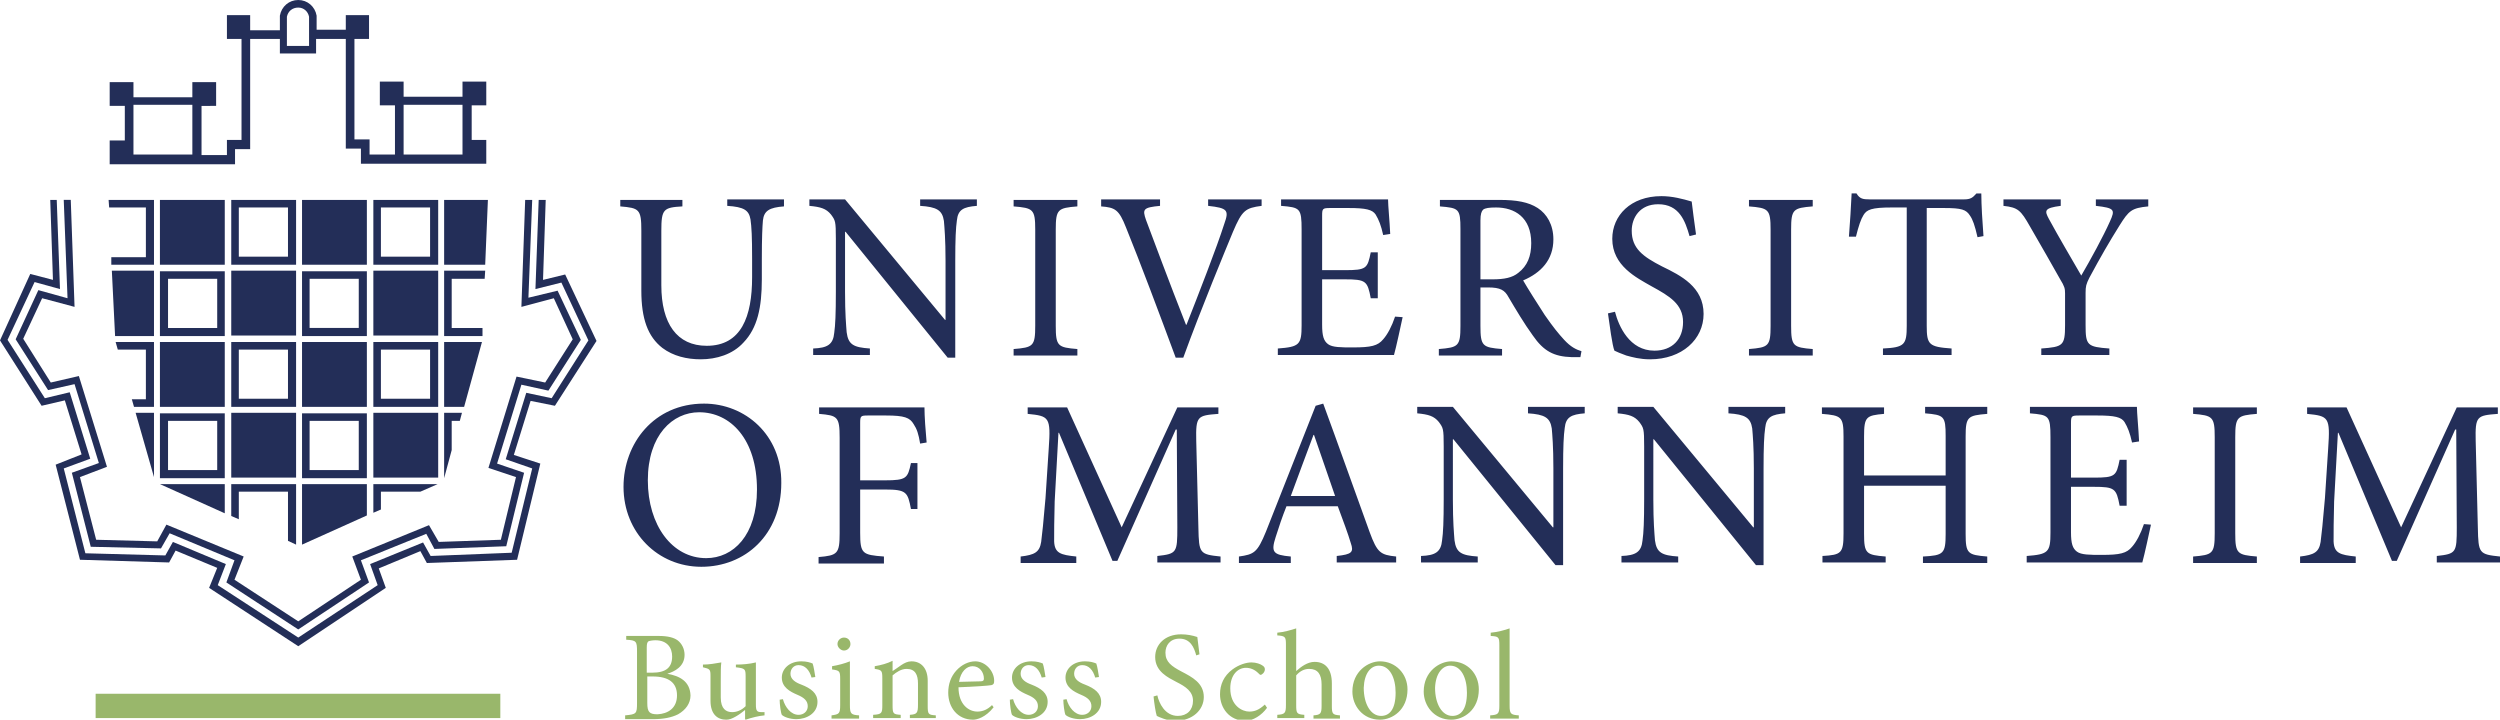
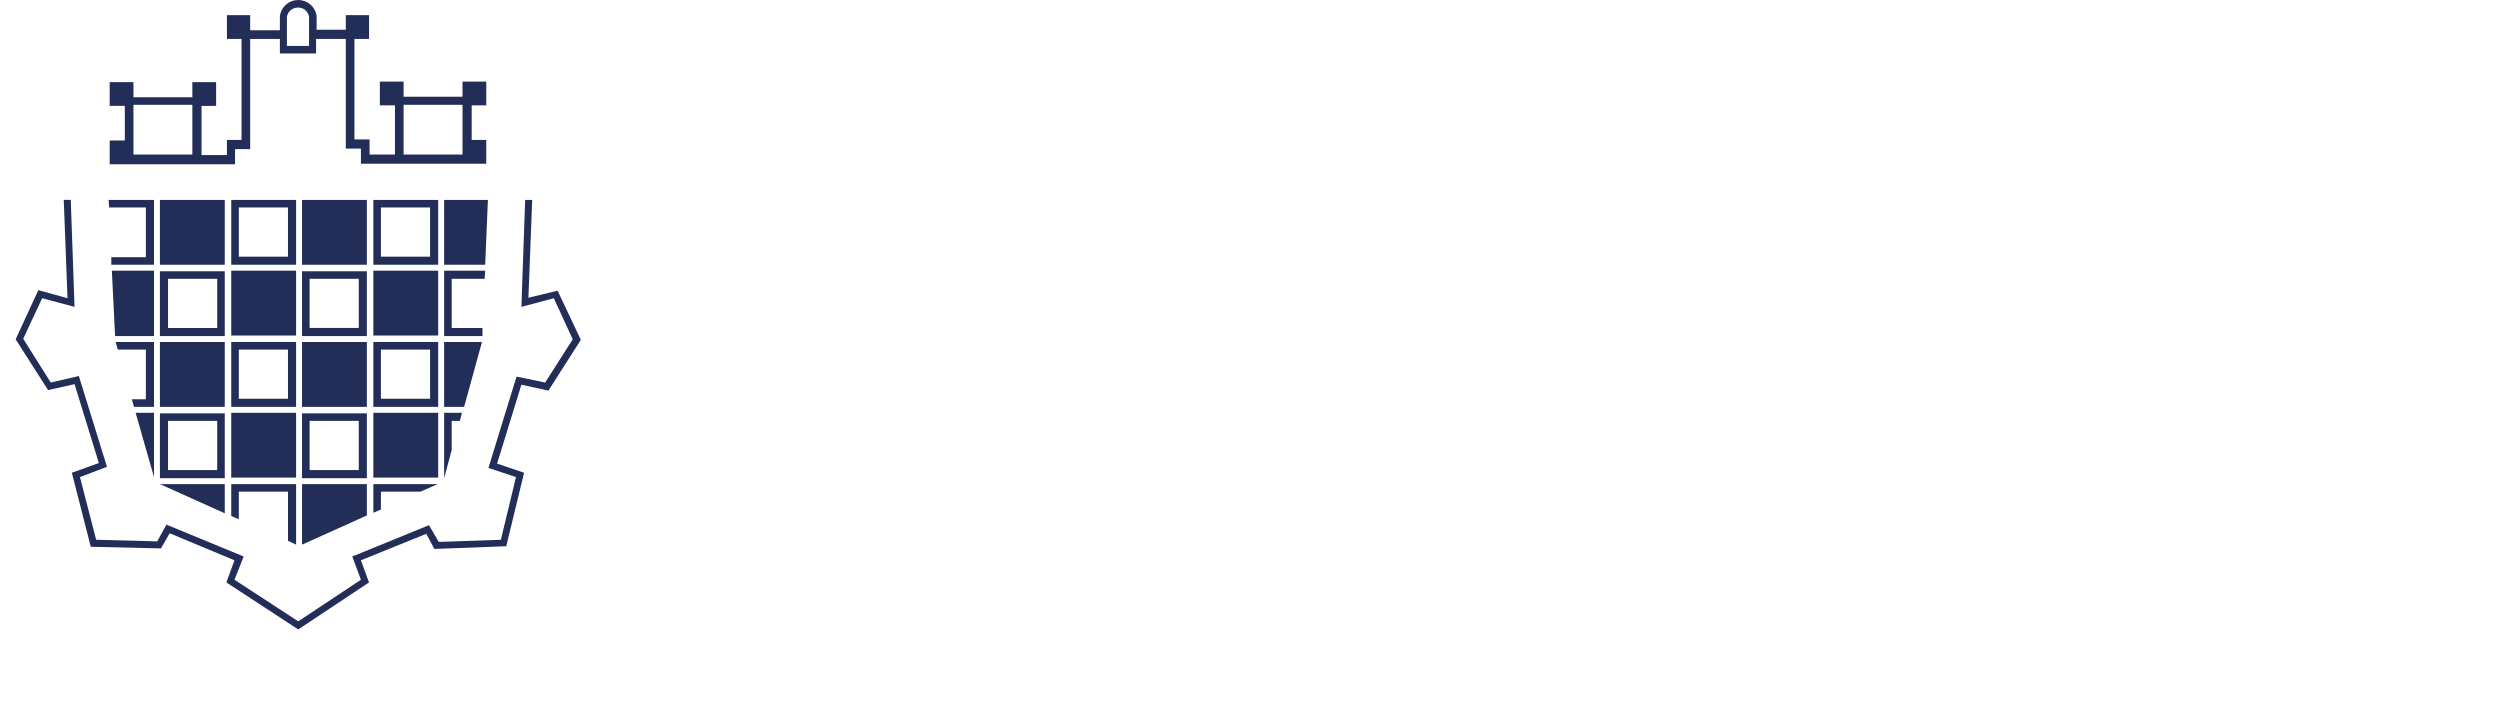
<svg xmlns="http://www.w3.org/2000/svg" version="1.1" id="Ebene_1" x="0" y="0" viewBox="0 0 462.7 133.2" xml:space="preserve">
  <style>.st1{fill:#232e58}.st2{fill:#99b76b}</style>
  <path class="st1" fill="#232e58" d="M74.7 28.6v-9.2h10.9v9.2H74.7zM57.2 8.5h-4.1V3.1c.2-1 1-1.7 2.1-1.7 1 0 1.8.7 2 1.7v5.4zM24.7 28.6v-9.2h10.9v9.2H24.7zm62.6-2.7v-6.4H90v-4.4h-4.4v2.8H74.7v-2.8h-4.4v4.4h2.8v9.1h-4.7v-2.8h-2.8V7.2h2.7V2.8H64v2.7h-5.4V2.9C58.3 1.2 56.9 0 55.2 0s-3.1 1.2-3.4 2.9v2.7h-5.5V2.8H42v4.4h2.7v18.7H42v2.8h-4.7v-9.1H40v-4.4h-4.4V18H24.7v-2.8h-4.4v4.4h2.8V26h-2.8v4.4h23.2v-2.8h2.8V7.2h5.5v2.7h6.7V7.2H64v20.3h2.8v2.8H90v-4.4h-2.7zm14.2 46.4l6-9.4-4.3-9.1-5.4 1.3.7-18.1h-1.3l-.7 19.8 6-1.6 3.5 7.6-5.1 8-5.3-1.1-5.2 16.9 5.1 1.7-2.8 11.6-11.5.4-1.8-3.1-14.2 5.8 1.6 4.3-11.6 7.7-11.8-7.7 1.7-4.3-14.3-5.9-1.7 3.1-11.3-.3-3-11.6 5-1.9-5.2-16.8-5.2 1.2-5.1-8.1 3.5-7.5 6 1.6-.7-19.8h-1.3l.7 18.2-5.4-1.5-4.2 9.1 6 9.4 4.9-1.1 4.5 14.6-5 1.8 3.5 13.7 13 .3 1.6-2.8 12 5-1.5 4.1 13.3 8.7 13.1-8.7-1.5-4.1 12.1-4.9 1.5 2.8 13.3-.5L97 87.5l-5-1.7 4.5-14.6z" />
-   <path class="st1" fill="#232e58" d="M99.7 37l-.6 16.5 4.8-1.2 5 10.7-6.8 10.7-4.7-1L93.6 85l4.9 1.7-3.8 15.6-15 .6-1.4-2.5-9.8 4 1.4 3.9-14.7 9.7-14.9-9.7 1.5-3.9-9.8-4.1-1.4 2.5-14.8-.4-4-15.7 4.9-1.8-3.8-12.3-4.6 1.1-6.9-10.8 5-10.7 4.7 1.3-.6-16.5H9.3l.5 14.8-4.2-1.1L0 63l7.7 12.1 4.3-1 3.1 10-4.8 1.9 4.5 17.6 16.5.5 1.2-2.2 7.7 3.2-1.5 3.7 16.5 10.8 16.2-10.8-1.3-3.6 7.7-3.2 1.2 2.2 16.7-.6 4.3-17.8-4.9-1.6 3.1-10 4.5.9 7.7-12-5.8-12.3-4.1 1L101 37z" />
  <path class="st1" fill="#232e58" d="M20.7 50.1l.6 12.1h7.2V50.1zm8.9 12.1h12v-12h-12v12zm1.5-10.6h9.1v9.1h-9.1v-9.1zm51.1-1.5v12.1h7.1v-1.5h-5.7v-9.1h6.1l.1-1.5zM25.1 76.4l3.4 11.9V76.4zm17.7 0h12v12h-12zm26.3 0h12v12h-12zM29.6 88.5h12v-12h-12v12zm1.5-10.6h9.1V87h-9.1v-9.1zm51.1-1.5v12.1l1.4-5.2v-5.4h1.5l.4-1.5zM55.9 88.5h12v-12h-12v12zm1.4-10.6h9.1V87h-9.1v-9.1zM29.6 63.3h12v12h-12zm52.6 0v12h3.7l3.3-12zm-60.8 0l.4 1.4H27v9.2h-2.6l.4 1.4h3.7v-12zM29.6 37h12v12h-12zm52.6 0v12h7.6l.5-12zM42.8 50.1h12v12h-12zm26.3 0h12v12h-12zM55.9 62.2h12v-12h-12v12zm1.4-10.6h9.1v9.1h-9.1v-9.1zm-1.4 11.7h12v12h-12zm-13.1 12h12v-12h-12v12zm1.4-10.6h9.1v9.1h-9.1v-9.1zm24.9 10.6h12v-12h-12v12zm1.4-10.6h9.1v9.1h-9.1v-9.1zM55.9 37h12v12h-12zM42.8 49h12V37h-12v12zm1.4-10.6h9.1v9.1h-9.1v-9.1zM69.1 49h12V37h-12v12zm1.4-10.6h9.1v9.1h-9.1v-9.1zM20.1 37l.1 1.4H27v9.2h-6.4V49h7.9V37zm9.5 52.6l12 5.4v-5.4zm26.3 0v11.2l12-5.4v-5.8zm-13.1 0v5.9l1.4.6V91h9.1v9.1l1.5.7V89.6zm26.3 0v5.3l1.4-.6V91h7.3l3.2-1.4z" />
-   <path class="st2" fill="#99B76B" d="M281.1 133v-.6c-1.5-.1-1.7-.3-1.7-1.8v-14.3c-.8.3-2.3.7-3.5.8v.6c1.5.1 1.6.2 1.6 1.8v11.1c0 1.5-.2 1.7-1.7 1.8v.6h5.3zm-12.7-9.8c2 0 3.1 2.2 3.1 5 0 3.2-1.2 4.3-2.7 4.3-1.9 0-3.2-2.2-3.2-5.2.1-2.7 1.4-4.1 2.8-4.1m.2-.8c-2.1 0-5.1 1.8-5.1 5.6 0 2.6 1.9 5.2 5.1 5.2 2.3 0 5.1-1.8 5.1-5.6 0-2.9-2.1-5.2-5.1-5.2m-13.4.8c2 0 3.1 2.2 3.1 5 0 3.2-1.2 4.3-2.7 4.3-1.9 0-3.2-2.2-3.2-5.2.1-2.7 1.3-4.1 2.8-4.1m.2-.8c-2.1 0-5.1 1.8-5.1 5.6 0 2.6 1.9 5.2 5.1 5.2 2.3 0 5.1-1.8 5.1-5.6 0-2.9-2.2-5.2-5.1-5.2M248 133v-.6c-1.4-.1-1.5-.3-1.5-1.8v-4.1c0-2.8-1.3-4-3.2-4-1.3 0-2.5.9-3.4 1.7v-7.9c-.9.3-2.3.7-3.5.8v.5c1.5.1 1.6.3 1.6 1.7v11.2c0 1.5-.2 1.7-1.6 1.8v.6h5v-.6c-1.4-.1-1.5-.3-1.5-1.8V125c.7-.8 1.5-1.2 2.4-1.2 1.6 0 2.3 1 2.3 2.9v3.9c0 1.5-.2 1.7-1.5 1.8v.6h4.9zm-13.9-2.6c-1.1 1-1.9 1.3-2.9 1.3-1.3 0-3.5-1.1-3.5-4.3 0-2.5 1.4-3.8 2.9-3.8.8 0 1.6.3 2.3 1 .2.2.3.3.4.3.3 0 .8-.5.8-1 0-.3-.1-.5-.4-.7-.4-.3-1.2-.6-2.1-.6-.9 0-2.3.4-3.5 1.3-1.6 1.2-2.3 2.8-2.3 4.6 0 2.5 1.7 4.9 4.7 4.9 1.4 0 3-1 4-2.4l-.4-.6zm-12.1-9.3c-.2-1.5-.3-2.4-.4-3.2-.9-.3-1.9-.5-3-.5-3 0-4.8 1.9-4.8 4.2 0 2.7 2.4 3.8 3.9 4.6 1.8.9 3.1 1.8 3.1 3.5s-1.1 2.8-2.8 2.8c-2.4 0-3.5-2.4-3.8-3.8l-.7.2c.1 1.1.4 3.1.6 3.6.2.1.6.3 1.2.5s1.3.4 2.3.4c3.1 0 5.2-2 5.2-4.4 0-2.6-2.2-3.7-4.1-4.7-1.9-1-3-1.8-3-3.5 0-1.3.8-2.6 2.6-2.6 2 0 2.7 1.6 3.1 3.1l.6-.2zm-18.6 4.2c-.1-.6-.3-2-.5-2.5-.5-.2-1.1-.4-2.1-.4-2.2 0-3.6 1.4-3.6 3 0 1.8 1.5 2.6 2.9 3.2 1.2.5 1.9 1.1 1.9 2.1s-.8 1.6-1.7 1.6c-1.4 0-2.5-1.4-2.9-2.9l-.6.1c0 .8.2 2.4.4 2.8.4.4 1.5.8 2.7.8 1.9 0 3.9-1.1 3.9-3.2 0-1.6-1.2-2.5-3-3.2-1.1-.4-2-1-2-2 0-.9.6-1.6 1.5-1.6 1.2 0 2 .9 2.4 2.3l.7-.1zm-9.9 0c-.1-.6-.3-2-.5-2.5-.5-.2-1.1-.4-2.1-.4-2.2 0-3.6 1.4-3.6 3 0 1.8 1.5 2.6 2.9 3.2 1.2.5 1.9 1.1 1.9 2.1s-.8 1.6-1.7 1.6c-1.4 0-2.5-1.4-2.9-2.9l-.6.1c0 .8.2 2.4.4 2.8.4.4 1.5.8 2.7.8 1.9 0 3.9-1.1 3.9-3.2 0-1.6-1.2-2.5-3-3.2-1.1-.4-2-1-2-2 0-.9.6-1.6 1.5-1.6 1.2 0 2 .9 2.4 2.3l.7-.1zm-13.5-2c1.3 0 2.1 1.1 2.1 2.3 0 .3-.1.5-.6.5-1.4 0-2.7.1-4 .1.3-1.9 1.4-2.9 2.5-2.9m3.6 7.2c-.8.8-1.7 1.2-2.7 1.2-1.6 0-3.5-1.3-3.5-4.5 2.8-.1 5.7-.3 6.1-.4.4-.1.5-.3.5-.8 0-1.8-1.6-3.6-3.5-3.6-1.2 0-2.5.6-3.5 1.7s-1.5 2.5-1.5 4.1c0 2.7 1.7 5 4.6 5 .7 0 2.3-.4 3.8-2.3l-.3-.4zm-10.4 2.5v-.6c-1.4-.1-1.5-.2-1.5-1.8V126c0-2.3-1.2-3.6-3-3.6-.7 0-1.3.3-1.9.7-.6.4-1.1.8-1.6 1.1v-1.9c-1 .5-2.1.8-3.3 1v.5c1.3.2 1.4.3 1.4 1.8v4.9c0 1.5-.1 1.7-1.7 1.8v.6h5.1v-.6c-1.4-.1-1.5-.2-1.5-1.8V125c.7-.6 1.6-1.2 2.6-1.2 1.6 0 2.1 1.1 2.1 2.7v3.9c0 1.6-.2 1.8-1.5 1.9v.6h4.8zm-14.2 0v-.6c-1.5-.1-1.7-.3-1.7-1.9v-8.1c-1 .4-2.1.7-3.3.9v.6c1.4.2 1.5.3 1.5 1.8v4.8c0 1.6-.2 1.7-1.6 1.9v.6h5.1zm-2.8-12.6c.7 0 1.2-.6 1.2-1.2 0-.7-.5-1.2-1.2-1.2-.6 0-1.2.5-1.2 1.2 0 .6.6 1.2 1.2 1.2m-5.3 4.9c-.1-.6-.3-2-.5-2.5-.5-.2-1.1-.4-2.1-.4-2.2 0-3.6 1.4-3.6 3 0 1.8 1.5 2.6 2.9 3.2 1.2.5 1.9 1.1 1.9 2.1s-.8 1.6-1.7 1.6c-1.4 0-2.5-1.4-2.9-2.9l-.6.1c0 .8.2 2.4.4 2.8.4.4 1.5.8 2.7.8 1.9 0 3.9-1.1 3.9-3.2 0-1.6-1.2-2.5-3-3.2-1.1-.4-2-1-2-2 0-.9.6-1.6 1.5-1.6 1.2 0 2 .9 2.4 2.3l.7-.1zm-9.2 6.5h-.7c-.9 0-1.1-.2-1.1-1.4v-7.8c-1.2.3-2.5.4-3.7.4v.5c1.7.2 1.8.3 1.8 1.7v5.5c-.8.8-1.7 1.1-2.5 1.1-1.1 0-2.1-.6-2.1-2.7V126c0-1.6 0-2.7.1-3.4-1.1.2-2.3.4-3.4.4v.5c1.3.3 1.4.4 1.4 1.6v4.6c0 2.5 1.3 3.5 2.9 3.5.6 0 1.1-.2 1.8-.6.7-.4 1.2-.8 1.7-1.2v1.7l.1.1c1.2-.4 2.4-.7 3.5-.8v-.6zm-22-6.6h1.1c2.9 0 4.5 1.1 4.5 3.5s-1.7 3.4-3.6 3.5c-1.5 0-1.9-.4-1.9-2.1v-4.9zm0-.7v-4.6c0-.8.1-1 .3-1.2.2-.1.8-.2 1.3-.2 2.2 0 3.1 1.4 3.1 3 0 2-1.1 3-3.7 3h-1zm3.8.2c1.3-.4 3.2-1.3 3.2-3.5 0-1.1-.5-2.1-1.3-2.7-.7-.5-1.8-.8-3.5-.8h-6v.7c1.9.1 2 .3 2 2.2v9.5c0 2-.1 2.1-2.2 2.3v.7h5.2c1.9 0 3.4-.3 4.6-.9 1.4-.8 2.3-2 2.3-3.5-.1-2.6-2-3.6-4.3-4z" />
-   <path class="st1" fill="#232e58" d="M462.7 104.2V103c-3.9-.4-4-.6-4.1-5.3l-.4-16.1c-.1-4.6.2-4.7 4.1-5v-1.2h-7.6l-10.3 22.2-10.1-22.2H427v1.2c4 .4 4.3.6 3.9 6.4l-.6 9.2c-.4 4.6-.6 6.6-.8 8.1-.3 1.9-1.2 2.4-3.8 2.7v1.2H436V103c-2.9-.3-4-.6-4.1-2.8 0-1.8 0-3.7.1-7.4l.7-12.7h.1l9.9 23.7h.9l10.8-24.3h.2l.1 18.1c0 4.7-.1 4.9-3.7 5.3v1.2h11.7zm-45 0V103c-3.6-.3-4-.5-4-4.3V80.9c0-3.8.4-4 4-4.3v-1.2h-11.8v1.2c3.6.3 4 .5 4 4.3v17.8c0 3.8-.4 4-4 4.3v1.2h11.8zM396.8 97c-.6 1.8-1.4 3.3-2.2 4.2-1 1.2-2.2 1.5-5.6 1.5-2.2 0-3.8 0-4.6-.6-.8-.6-1.1-1.5-1.1-3.6v-8.4h4.2c3.9 0 4.2.3 4.8 3.5h1.3v-8.5h-1.3c-.6 3-.8 3.3-4.8 3.3h-4.2V78.3c0-1.3.1-1.4 1.5-1.4h3.4c3.2 0 4.4.3 5 1.2.6 1 1 2 1.4 3.8l1.3-.2c-.1-2.3-.4-5.3-.4-6.4h-19.8v1.2c3.5.3 3.8.4 3.8 4.4v17.7c0 3.6-.4 4-4.4 4.3v1.2h21.4c.4-1.4 1.3-5.6 1.6-7l-1.3-.1zm-28.9-21.7h-11.6v1.2c3.5.3 3.8.5 3.8 4.2V88H345v-7.2c0-3.7.4-3.9 3.7-4.2v-1.2h-11.5v1.2c3.6.3 4 .5 4 4.2v17.9c0 3.7-.4 4-3.9 4.2v1.2H349V103c-3.6-.3-4-.5-4-4.2v-8.9h15.1v8.9c0 3.7-.4 4-4.2 4.2v1.2h11.9V103c-3.6-.3-4-.5-4-4.2v-18c0-3.7.4-3.9 4-4.2v-1.3zm-37.5 0h-10.5v1.2c3.1.2 4.1.8 4.4 2.8.1 1.2.3 3.3.3 7.4v10.9h-.1L306 75.3h-6.6v1.2c2.1.2 3.1.5 4 1.6.8 1.1.9 1.2.9 4.5v9.8c0 4.1-.1 6.2-.3 7.6-.2 2.2-1.3 2.8-3.9 2.9v1.2h10.5V103c-3-.2-4-.7-4.3-3-.1-1.3-.3-3.4-.3-7.5V81.3h.1l18.9 23.3h1.4V86.7c0-4.1.1-6.1.3-7.5.2-2 1.2-2.5 3.7-2.7v-1.2zm-37.1 0h-10.5v1.2c3.1.2 4.1.8 4.4 2.8.1 1.2.3 3.3.3 7.4v10.9h-.1l-18.5-22.3h-6.6v1.2c2.1.2 3.1.5 4 1.6.8 1.1.9 1.2.9 4.5v9.8c0 4.1-.1 6.2-.3 7.6-.2 2.2-1.3 2.8-3.9 2.9v1.2h10.5V103c-3-.2-4-.7-4.3-3-.1-1.3-.3-3.4-.3-7.5V81.3h.1l18.9 23.3h1.4V86.7c0-4.1.1-6.1.3-7.5.2-2 1.2-2.5 3.7-2.7v-1.2zm-46.2 16.5h-8.2c1.3-3.6 2.8-7.5 4.2-11.3h.1l3.9 11.3zm11.3 12.4V103c-2.9-.3-3.5-.7-4.9-4.5-2.8-7.7-5.8-16.2-8.6-23.8l-1.4.4-9.2 23.3c-1.6 3.9-2.2 4.2-5 4.6v1.2h9.6V103c-3.3-.3-3.7-.8-2.8-3.6.6-1.9 1.2-3.7 2-5.7h9.5c1 2.7 1.9 5.1 2.4 6.8.6 1.7.2 2.1-2.6 2.4v1.2h11zm-32.5 0V103c-3.9-.4-4-.6-4.1-5.3l-.4-16.1c-.1-4.6.2-4.7 4.1-5v-1.2h-7.6l-10.3 22.2-10.1-22.2h-7.3v1.2c4 .4 4.3.6 3.9 6.4l-.6 9.2c-.4 4.6-.6 6.6-.8 8.1-.3 1.9-1.2 2.4-3.8 2.7v1.2h10.3V103c-2.9-.3-4-.6-4.1-2.8 0-1.8 0-3.7.1-7.4l.7-12.7h.1l9.9 23.7h.9l10.8-24.3h.2l.1 18.1c0 4.7-.1 4.9-3.7 5.3v1.2h11.7zm-54.4-22.3c-.2-2.1-.4-4.9-.4-6.5h-19.5v1.2c3.4.3 3.8.5 3.8 4.4v17.7c0 3.8-.4 4.1-3.9 4.4v1.2h12.1V103c-4-.3-4.4-.5-4.4-4.4v-8h4.6c4 0 4.2.5 4.8 3.6h1.2v-8.5h-1.2c-.6 2.8-.8 3.2-4.8 3.2h-4.6V78.3c0-1.3.1-1.4 1.4-1.4h3.4c3.4 0 4.4.4 5.1 1.6.6.9.9 1.8 1.2 3.6l1.2-.2zm-42.1-5.6c5.8 0 10.7 5 10.7 14.3 0 8.5-4.4 12.7-9.4 12.7-6.3 0-10.8-6.1-10.8-14.4 0-8.4 4.6-12.6 9.5-12.6m.9-1.6c-9.3 0-14.9 7.4-14.9 15.4 0 8.5 6.4 14.8 14.4 14.8 8.1 0 14.8-5.9 14.8-15.5.1-8.9-6.7-14.7-14.3-14.7m267.4-37.8h-9.8v1.2c3.5.4 3.6.7 2.6 2.9-1.2 2.7-3.6 7.1-5.3 10-1.9-3.3-4.1-7-6-10.5-.8-1.5-.9-2 2.2-2.4v-1.2h-10.6v1.2c2.7.3 3.2.8 4.9 3.8 2.4 4.1 4 7 5.6 9.8.8 1.3.9 1.7.9 2.6v5.9c0 3.8-.4 4-4.4 4.3v1.2h12.6v-1.2c-4.1-.3-4.4-.6-4.4-4.3v-6c0-1.2.1-1.6.7-2.8 2.1-3.9 3.6-6.5 5.6-9.7 1.7-2.7 2.2-3.2 5.3-3.5v-1.3zm-30.6 6.8c-.2-2.6-.4-5.8-.4-7.9h-.9c-.7.8-1.1 1.1-2.3 1.1H346c-1.2 0-1.8-.1-2.4-1.1h-.9c-.1 2.4-.3 5.3-.5 8h1.3c.5-2 .9-3.2 1.4-4 .6-1 1.5-1.4 5.2-1.4h2.8v21.9c0 3.5-.4 4-4.4 4.2v1.2h12.7v-1.2c-4.2-.3-4.6-.7-4.6-4.2V38.5h3.2c3.3 0 4.1.3 4.8 1.4.5.7.9 1.8 1.4 4l1.1-.2zm-31.6 22.1v-1.2c-3.6-.3-4-.5-4-4.3V42.5c0-3.8.4-4 4-4.3V37h-11.8v1.2c3.6.3 4 .5 4 4.3v17.8c0 3.8-.4 4-4 4.3v1.2h11.8zm-21.6-22.4c-.4-2.8-.6-4.5-.8-6.1-1.7-.5-3.6-1-5.6-1-5.7 0-9.1 3.6-9.1 7.9 0 5 4.5 7.2 7.3 8.8 3.3 1.8 5.8 3.3 5.8 6.6 0 3.2-2 5.3-5.3 5.3-4.6 0-6.6-4.5-7.3-7.2l-1.3.3c.3 2.1.8 6 1.2 6.9.4.2 1.1.5 2.2.9 1.1.3 2.5.7 4.4.7 5.9 0 9.9-3.7 9.9-8.4 0-5-4.2-7.1-7.7-8.8-3.5-1.8-5.6-3.3-5.6-6.6 0-2.4 1.5-4.9 4.9-4.9 3.9 0 5 3.1 5.8 5.9l1.2-.3zM274 51.7V40.8c0-1.2.2-1.7.5-2 .4-.3 1.1-.4 2.4-.4 3.4 0 6.5 1.8 6.5 6.6 0 2.4-.7 4.2-2.4 5.5-1.1.9-2.6 1.2-4.8 1.2H274zM292.7 65c-1-.3-2-.8-3.2-2.1-1.1-1.2-2-2.3-3.6-4.6-1.3-2-3.2-5-4-6.4 3.3-1.4 5.6-3.8 5.6-7.6 0-2.7-1.2-4.7-2.9-5.8-1.7-1.1-3.9-1.5-7.1-1.5h-11v1.2c3.5.3 3.8.4 3.8 4.2v17.9c0 3.8-.4 4-4 4.3v1.2H278v-1.2c-3.6-.3-4-.5-4-4.3v-7.1h1.4c2.3 0 3.1.5 3.8 1.8 1.3 2.2 2.9 4.9 4.5 7.1 2 2.9 3.9 3.9 7.2 4h1.6l.2-1.1zm-34.5-6.4c-.6 1.8-1.4 3.3-2.2 4.2-1 1.2-2.2 1.5-5.6 1.5-2.2 0-3.8 0-4.6-.6-.8-.6-1.1-1.5-1.1-3.6v-8.4h4.2c3.9 0 4.2.3 4.8 3.5h1.3v-8.5h-1.3c-.6 3-.8 3.3-4.8 3.3h-4.2V39.9c0-1.3.1-1.4 1.5-1.4h3.4c3.2 0 4.4.3 5 1.2.6 1 1 2 1.4 3.8l1.3-.2c-.1-2.3-.4-5.3-.4-6.4h-19.8v1.2c3.5.3 3.8.4 3.8 4.4v17.7c0 3.6-.4 4-4.4 4.3v1.2H258c.4-1.4 1.3-5.6 1.6-7l-1.4-.1zm-24.6-21.7h-10v1.2c3.6.4 3.9.8 3 3.3-1.4 4.4-4.8 13.1-7 18.7h-.1c-3-7.6-6.2-16.2-7.4-19.4-.7-2-.5-2.3 2.6-2.6v-1.2h-10.9v1.3c2.6.2 3.3.6 4.6 3.9 2.6 6.4 6.2 16 9.2 24.1h1.4c3.3-9.1 8-20.4 9.2-23.3 1.7-4 2.3-4.4 5.3-4.8v-1.2zm-34.2 28.9v-1.2c-3.6-.3-4-.5-4-4.3V42.5c0-3.8.4-4 4-4.3V37h-11.8v1.2c3.6.3 4 .5 4 4.3v17.8c0 3.8-.4 4-4 4.3v1.2h11.8zm-18.6-28.9h-10.5v1.2c3.1.2 4.1.8 4.4 2.8.1 1.2.3 3.3.3 7.4v10.9h-.1l-18.5-22.3h-6.6v1.2c2.1.2 3.1.5 4 1.6.8 1.1.9 1.2.9 4.5V54c0 4.1-.1 6.2-.3 7.6-.2 2.2-1.3 2.8-3.9 2.9v1.2H161v-1.2c-3-.2-4-.7-4.3-3-.1-1.3-.3-3.4-.3-7.5V42.9h.1l18.9 23.3h1.4V48.3c0-4.1.1-6.1.3-7.5.2-2 1.2-2.5 3.7-2.7v-1.2zm-35.6 0h-10.6v1.2c3.1.2 4 .8 4.3 2.5.2 1.4.3 3.2.3 7.3v3.4c0 7.3-2 12.7-8.4 12.7-5.5 0-8.4-4.1-8.4-11.2V42.7c0-4 .4-4.3 3.9-4.5V37h-11.5v1.2c3.5.3 3.9.5 3.9 4.5v11.1c0 5.2 1.2 8.5 3.9 10.6 2 1.5 4.5 2.1 7.1 2.1 2.9 0 5.9-.9 7.9-3.1 2.6-2.7 3.4-6.5 3.4-11.7V48c0-4.1.1-6 .2-7.2.2-1.8 1.2-2.4 3.9-2.6v-1.3z" />
-   <path class="st2" fill="#99B76B" d="M17.7 128.4h74.9v4.5H17.7z" />
</svg>